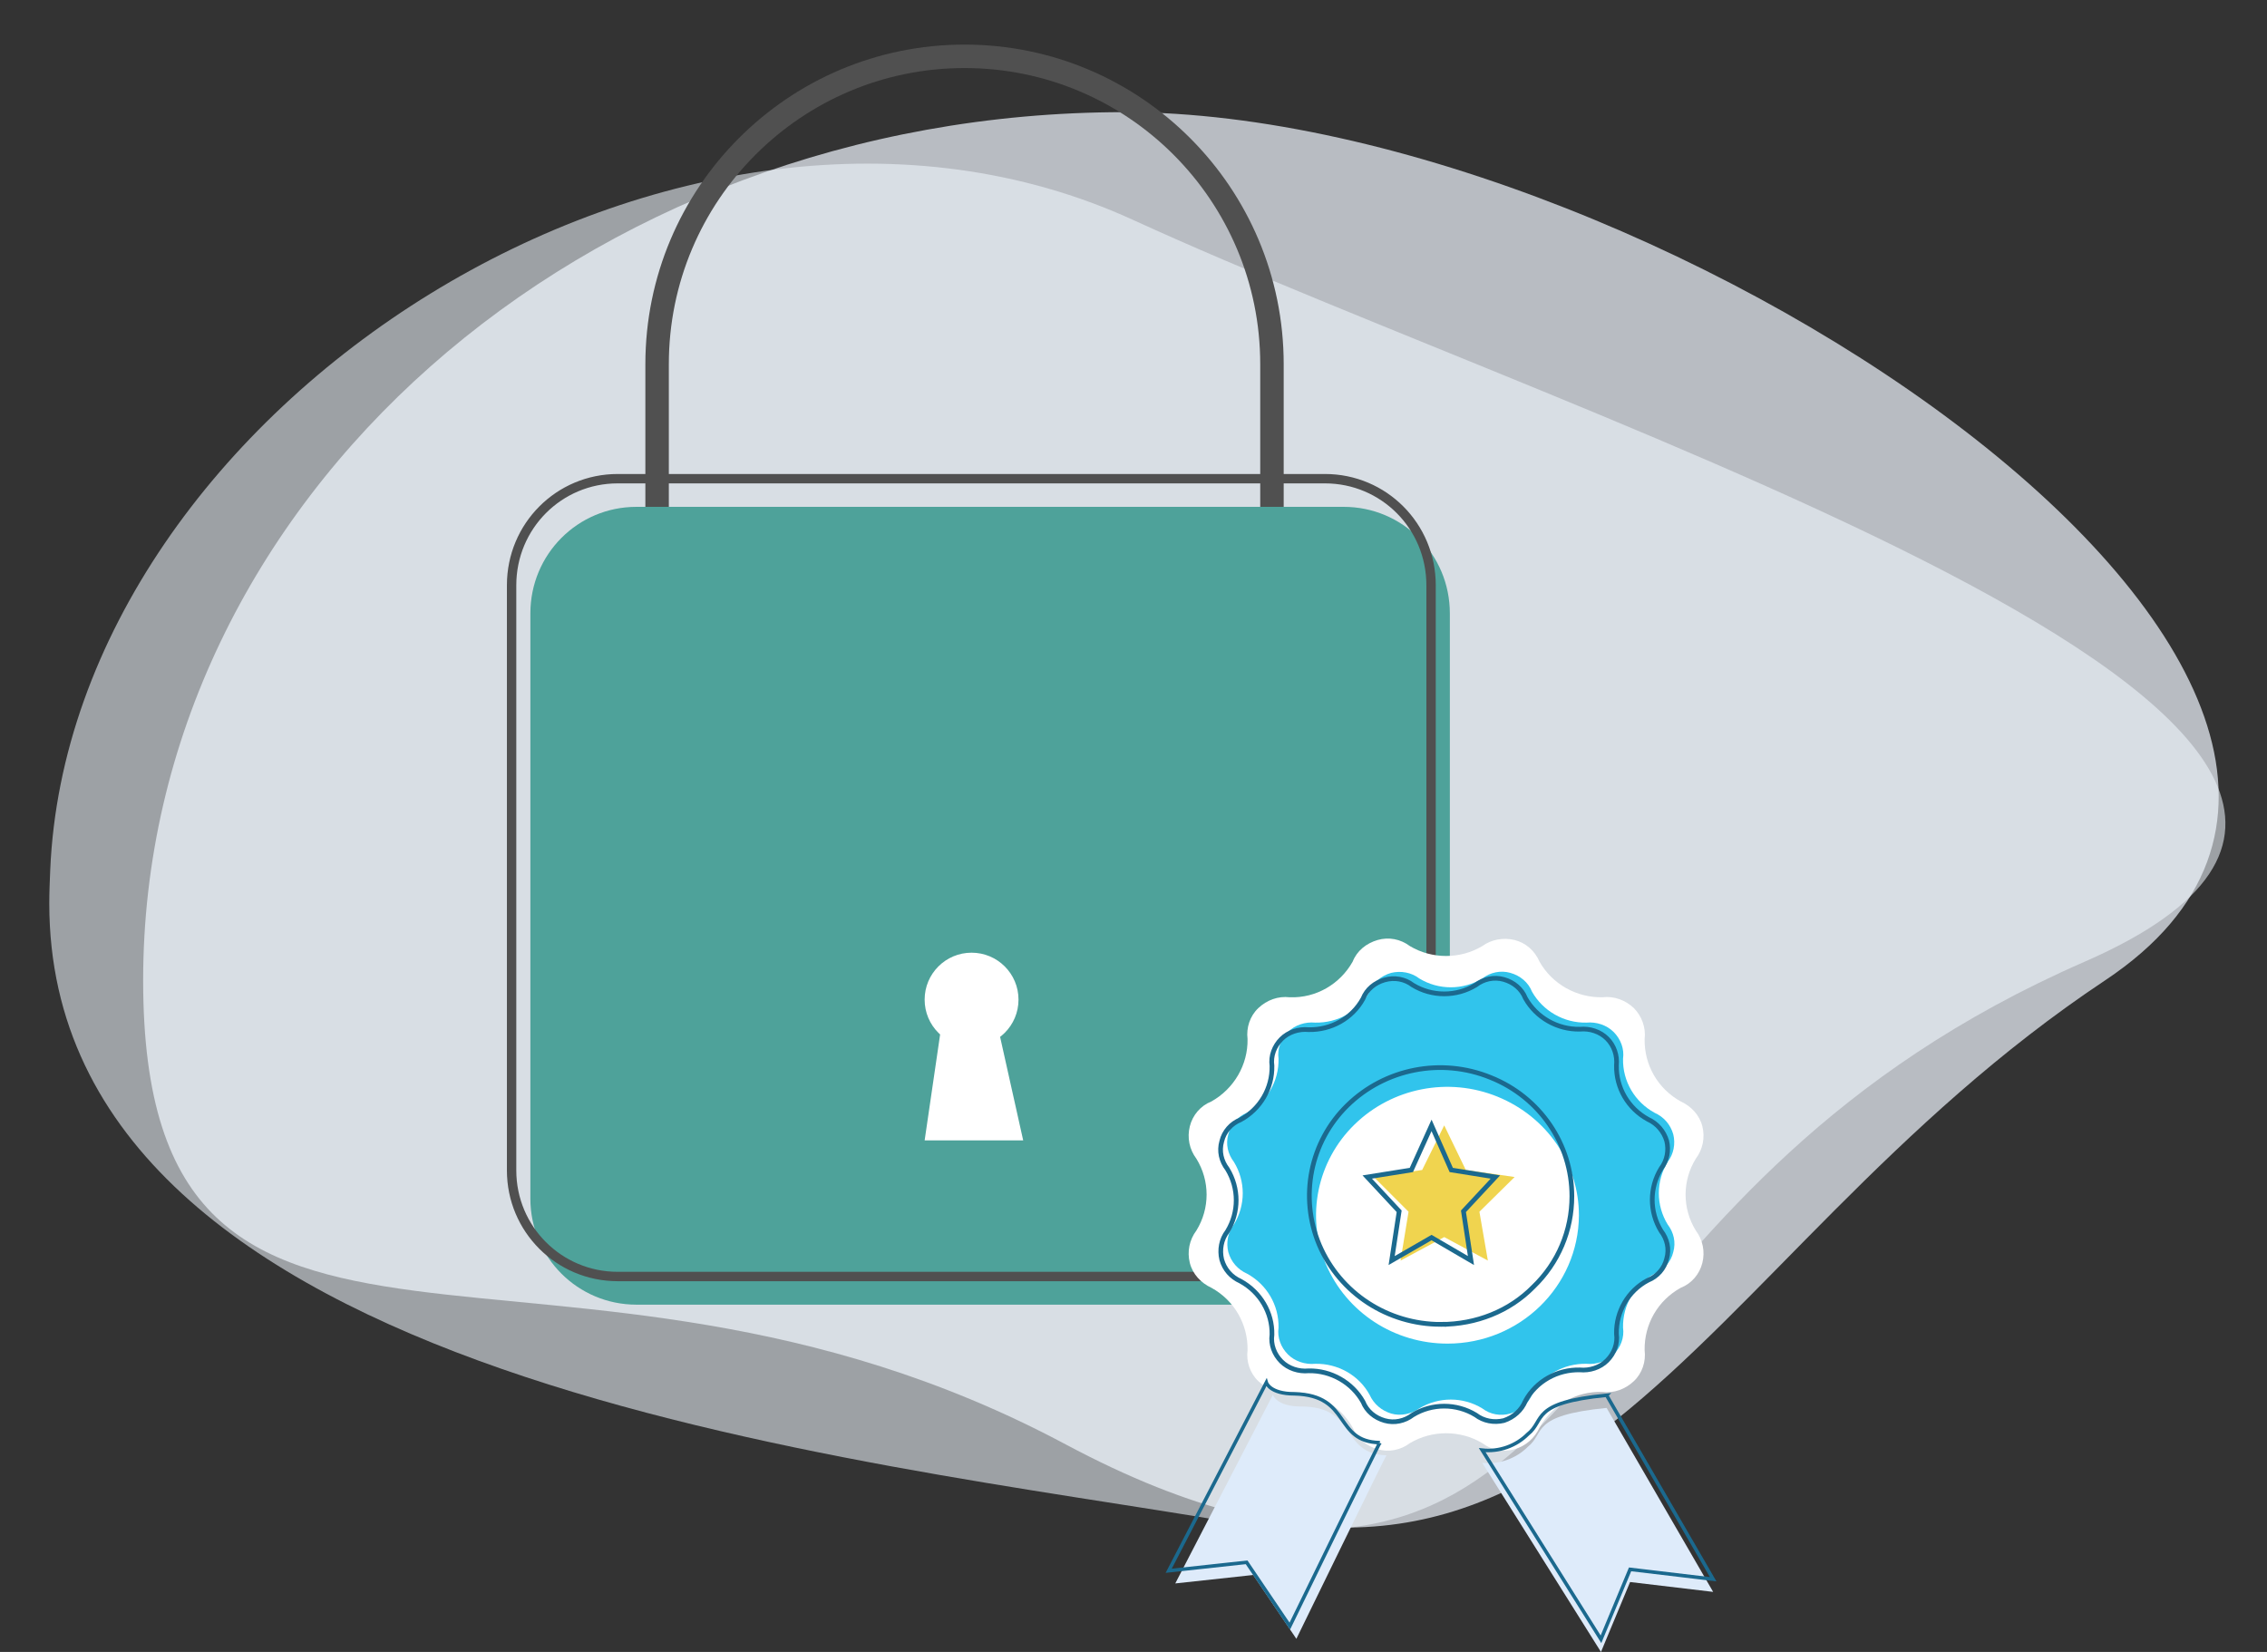
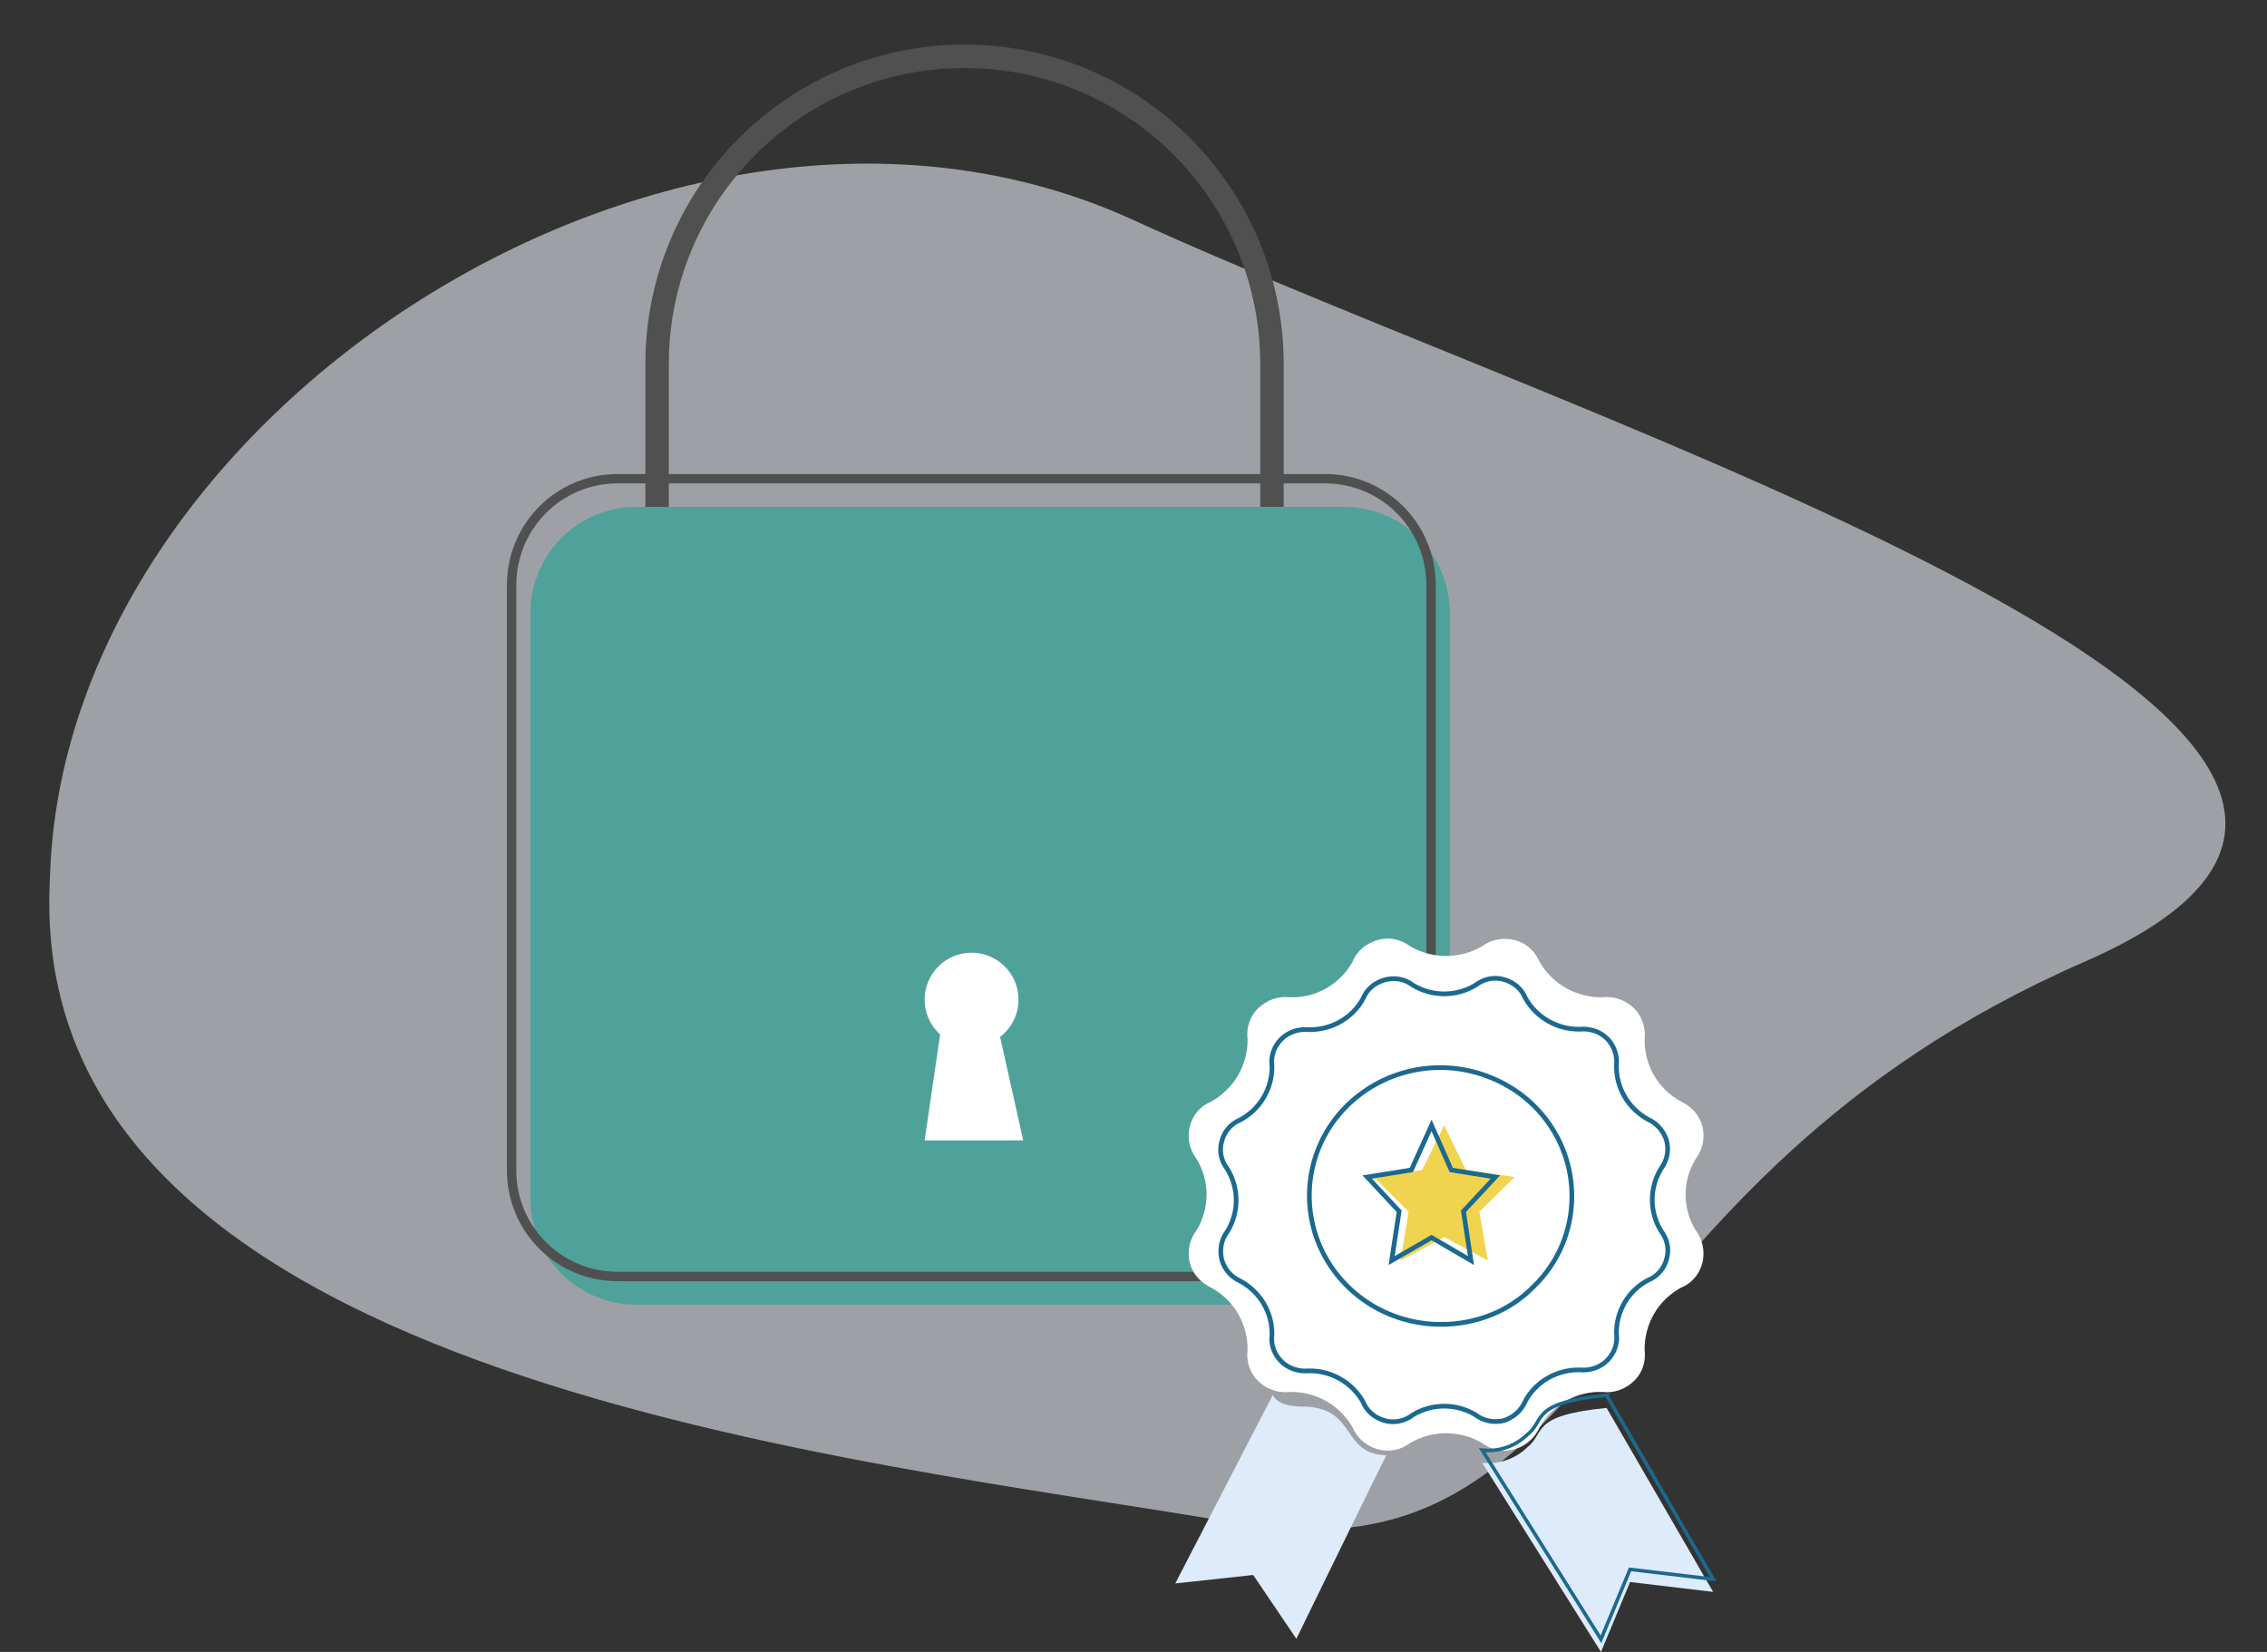
<svg xmlns="http://www.w3.org/2000/svg" xmlns:xlink="http://www.w3.org/1999/xlink" version="1.1" id="Layer_1" x="0" y="0" viewBox="0 0 483 352" xml:space="preserve">
  <rect x="0" y="0" width="483" height="352" fill="#333333" stroke="none" />
  <style>.st7{fill:#fff}.st10,.st12{fill:none;stroke:#1b698e}.st12{stroke-width:.75}</style>
  <defs>
-     <path id="SVGID_1_" d="M227.1 307.8c108 57.6 130.9-38.7 221.4-98.9s-93.6-185-209-185-209 82.8-209 185 88.7 41.2 196.6 98.9z" />
-   </defs>
+     </defs>
  <clipPath id="SVGID_2_">
    <use xlink:href="#SVGID_1_" overflow="visible" />
  </clipPath>
  <g clip-path="url(#SVGID_2_)">
    <defs>
      <path id="SVGID_3_" d="M-832.5-828.1h1440v2659h-1440z" />
    </defs>
    <clipPath id="SVGID_4_">
      <use xlink:href="#SVGID_3_" overflow="visible" />
    </clipPath>
    <path opacity=".7" clip-path="url(#SVGID_4_)" fill="#f1f7ff" d="M25.5 18.9h452.2v311.6H25.5z" />
  </g>
  <defs>
    <path id="SVGID_5_" d="M263.2 324.5c79.9 13.7 72.2-72.1 181-119.6 108.8-47.6-106.8-114-202.7-158-95.9-44-226.6 39.6-230.8 138.5-.1 2.4-.2 4.8-.2 7.1 0 102.2 172.8 118.3 252.7 132z" />
  </defs>
  <clipPath id="SVGID_6_">
    <use xlink:href="#SVGID_5_" overflow="visible" />
  </clipPath>
  <g clip-path="url(#SVGID_6_)">
    <defs>
      <path id="SVGID_7_" d="M-832.5-828.1h1440v2659h-1440z" />
    </defs>
    <clipPath id="SVGID_8_">
      <use xlink:href="#SVGID_7_" overflow="visible" />
    </clipPath>
    <path opacity=".561" clip-path="url(#SVGID_8_)" fill="#f1f7ff" d="M5.5 29.9h473.6V331H5.5z" />
  </g>
  <g id="Page-1">
    <g id="Patch_v6" transform="translate(-939 -825)">
      <g id="Artboard-1_x40_1x" transform="translate(940 828)">
        <path id="Shape" d="M139 121.5V74.6C139 38.4 168.3 9 204.5 9S270 38.4 270 74.6V122" fill="none" stroke="#505050" stroke-width="5" />
        <path id="Rectangle-path" d="M134.6 105h150.7c12.5 0 22.6 10.1 22.6 22.7v124.7c0 12.5-10.1 22.6-22.6 22.6H134.6c-12.5 0-22.6-10.1-22.6-22.6V127.7c0-12.6 10.1-22.7 22.6-22.7z" fill="#4ea29a" />
        <path id="Rectangle-path_1_" d="M130.6 99h150.7c12.5 0 22.6 10.1 22.6 22.7v124.7c0 12.5-10.1 22.6-22.6 22.6H130.6c-12.5 0-22.6-10.1-22.6-22.6V121.7c0-12.6 10.1-22.7 22.6-22.7z" fill="none" stroke="#505050" stroke-width="2" />
        <circle id="Oval" class="st7" cx="206" cy="210" r="10" />
        <path id="Shape_1_" class="st7" d="M217 240h-21l3.8-26h11.4z" />
-         <path id="Shape_2_" d="M315.8 252c-6.7.7-5.3 2.3-6.8 3.5-1 1-2.5 1.6-3.9 1.5l10.3 17 2.5-6.3 7.2.9-9.3-16.6z" fill="#f2f8ff" />
        <path id="Shape_3_" class="st7" d="M327 301.2c2.7-4.8 7.8-7.8 13.4-7.6 2.5.3 4.9-.6 6.7-2.3 1.8-1.7 2.6-4.2 2.3-6.6-.1-5.5 2.8-10.6 7.7-13.3 2.3-.9 4-2.9 4.6-5.3.6-2.4.1-4.9-1.4-6.9-2.9-4.7-2.9-10.6 0-15.3 1.5-2 2-4.5 1.4-6.9-.6-2.4-2.4-4.3-4.6-5.3-4.9-2.7-7.8-7.8-7.7-13.3.3-2.4-.6-4.9-2.3-6.6-1.8-1.7-4.2-2.6-6.7-2.3-5.5.1-10.7-2.8-13.4-7.6-1-2.3-2.9-4-5.3-4.6s-5-.1-6.9 1.3c-4.7 2.8-10.7 2.8-15.4 0-2-1.5-4.5-2-6.9-1.3s-4.4 2.3-5.3 4.6c-2.7 4.8-7.8 7.8-13.4 7.6-2.5-.3-4.9.6-6.7 2.3s-2.6 4.2-2.3 6.6c.1 5.5-2.9 10.6-7.7 13.3-2.3.9-4 2.9-4.6 5.3s-.1 4.9 1.4 6.9c2.9 4.7 2.9 10.6 0 15.3-1.5 2-2 4.5-1.4 6.9.6 2.4 2.4 4.3 4.6 5.3 4.9 2.7 7.8 7.8 7.7 13.3-.3 2.4.5 4.9 2.3 6.6 1.8 1.7 4.2 2.6 6.7 2.3 5.6-.1 10.7 2.8 13.4 7.6 1 2.3 2.9 3.9 5.3 4.6s4.9.2 6.9-1.3c4.7-2.8 10.7-2.8 15.4 0 2 1.5 4.5 2 6.9 1.3s4.3-2.4 5.3-4.6z" />
        <g id="Group-2" transform="translate(140 195)">
-           <path id="Shape_4_" d="M185.4 99.2c2.3-4.2 6.8-6.7 11.6-6.6 2.1.2 4.3-.5 5.8-2s2.3-3.6 2-5.7c-.1-4.8 2.5-9.2 6.7-11.5 2-.8 3.5-2.5 4-4.6.6-2.1.1-4.2-1.2-5.9-2.5-4.1-2.5-9.2 0-13.3 1.3-1.7 1.7-3.9 1.2-5.9-.6-2.1-2-3.7-4-4.6-4.2-2.3-6.8-6.7-6.7-11.5.3-2.1-.5-4.2-2-5.7s-3.7-2.2-5.8-2c-4.8.1-9.3-2.5-11.6-6.6-.8-2-2.5-3.4-4.6-4-2.1-.6-4.3-.1-6 1.2-4.1 2.5-9.3 2.5-13.4 0-1.7-1.3-3.9-1.7-6-1.2-2.1.6-3.8 2-4.6 4-2.3 4.2-6.8 6.7-11.6 6.6-2.1-.2-4.3.5-5.8 2s-2.3 3.6-2 5.7c.1 4.8-2.5 9.2-6.7 11.5-2 .8-3.5 2.5-4 4.6-.6 2.1-.1 4.2 1.2 5.9 2.5 4.1 2.5 9.2 0 13.3-1.3 1.7-1.7 3.9-1.2 5.9.6 2.1 2 3.7 4 4.6 4.2 2.3 6.8 6.7 6.7 11.5-.3 2.1.5 4.2 2 5.7s3.7 2.2 5.8 2c4.8-.1 9.3 2.4 11.6 6.6.9 2 2.6 3.4 4.6 4s4.3.1 6-1.1c4.1-2.5 9.3-2.5 13.4 0 1.7 1.3 3.9 1.7 6 1.1s3.8-2.1 4.6-4z" fill="#31c4ec" />
          <path id="Shape_5_" class="st10" d="M184 100.5c2.3-4.2 6.8-6.7 11.6-6.6 2.1.2 4.3-.5 5.8-2s2.3-3.6 2-5.7c-.1-4.7 2.5-9.2 6.7-11.4 2-.8 3.5-2.5 4-4.6.6-2.1.1-4.2-1.2-5.9-2.5-4.1-2.5-9.2 0-13.3 1.3-1.7 1.7-3.9 1.2-5.9-.6-2-2-3.7-4-4.6-4.2-2.3-6.8-6.7-6.7-11.5.2-2.1-.5-4.2-2-5.7s-3.7-2.2-5.8-2c-4.8.1-9.3-2.5-11.6-6.6-.8-2-2.5-3.4-4.6-4-2.1-.6-4.3-.1-6 1.2-4.1 2.5-9.3 2.5-13.4 0-1.7-1.3-3.9-1.7-6-1.1-2.1.6-3.8 2-4.6 4-2.3 4.2-6.8 6.7-11.6 6.6-2.1-.2-4.3.5-5.8 2s-2.3 3.6-2 5.7c.1 4.8-2.5 9.2-6.7 11.5-2 .8-3.5 2.5-4 4.6-.6 2.1-.1 4.2 1.2 5.9 2.5 4.1 2.5 9.2 0 13.3-1.3 1.7-1.7 3.9-1.2 6 .6 2.1 2 3.7 4 4.6 4.2 2.3 6.8 6.7 6.7 11.4-.3 2.1.5 4.2 2 5.7s3.7 2.2 5.8 2c4.8-.1 9.3 2.5 11.6 6.6.8 2 2.5 3.4 4.6 4 2.1.6 4.3.1 6-1.2 4.1-2.5 9.3-2.5 13.4 0 1.7 1.3 3.9 1.7 6 1.2 2.1-.7 3.8-2.2 4.6-4.2z" />
          <path id="Shape_6_" d="M136.2 101.7c-5.3 0-6-2.5-6-2.5l-20.8 40.2 16.6-1.8 9.2 13.6s19.2-39.4 19.2-39.1c-10-.3-6-10.4-18.2-10.4z" fill="#deebfa" />
-           <path id="Shape_7_" class="st12" d="M134.8 99c-5.3 0-6-2.4-6-2.4L108 136.7l16.6-1.8 9.2 13.6s19.2-39.4 19.2-39.1c-9.9-.2-6-10.1-18.2-10.4z" />
          <path id="Shape-Copy" d="M201.3 102c-16.4 1.6-13 5.3-16.8 8.3-2.5 2.5-6.1 3.8-9.7 3.4l25.3 40.3 6.2-14.9 17.7 2.1-22.7-39.2z" fill-rule="evenodd" clip-rule="evenodd" fill="#deebfa" />
          <path id="Shape_8_" class="st12" d="M201.3 99.3c-16.4 1.6-13 5.3-16.8 8.3-2.5 2.5-6.1 3.8-9.7 3.4l25.3 40.3 6.2-14.9 17.7 2.1-22.7-39.2z" />
          <path id="Shape_9_" class="st7" d="M167.4 88.3c-11.3 0-21.5-6.6-25.9-16.9-4.3-10.2-1.9-22 6.1-29.8s20-10.2 30.5-5.9 17.3 14.2 17.3 25.3c-.1 15.1-12.6 27.3-28 27.3z" />
          <path id="Shape_10_" class="st10" d="M166 84.2c-11.3 0-21.5-6.6-25.9-16.9-4.3-10.2-2-22 6-29.8 8-7.8 20-10.2 30.5-5.9 10.5 4.2 17.3 14.2 17.3 25.3 0 7.3-2.9 14.2-8.2 19.3-5.1 5.2-12.2 8-19.7 8z" />
          <path id="Shape_11_" fill="#f0d44f" d="M171.3 51.3l-4.6-9.5-4.7 9.5-10.3 1.5 7.4 7.4-1.7 10.4 9.3-5 9.3 5-1.8-10.4 7.5-7.4z" />
          <path id="Shape_12_" class="st10" d="M168.2 51.3l-4.2-9.5-4.3 9.5-9.4 1.5 6.8 7.3-1.6 10.5 8.5-4.9 8.4 4.9-1.6-10.5 6.8-7.3z" />
        </g>
      </g>
    </g>
  </g>
</svg>